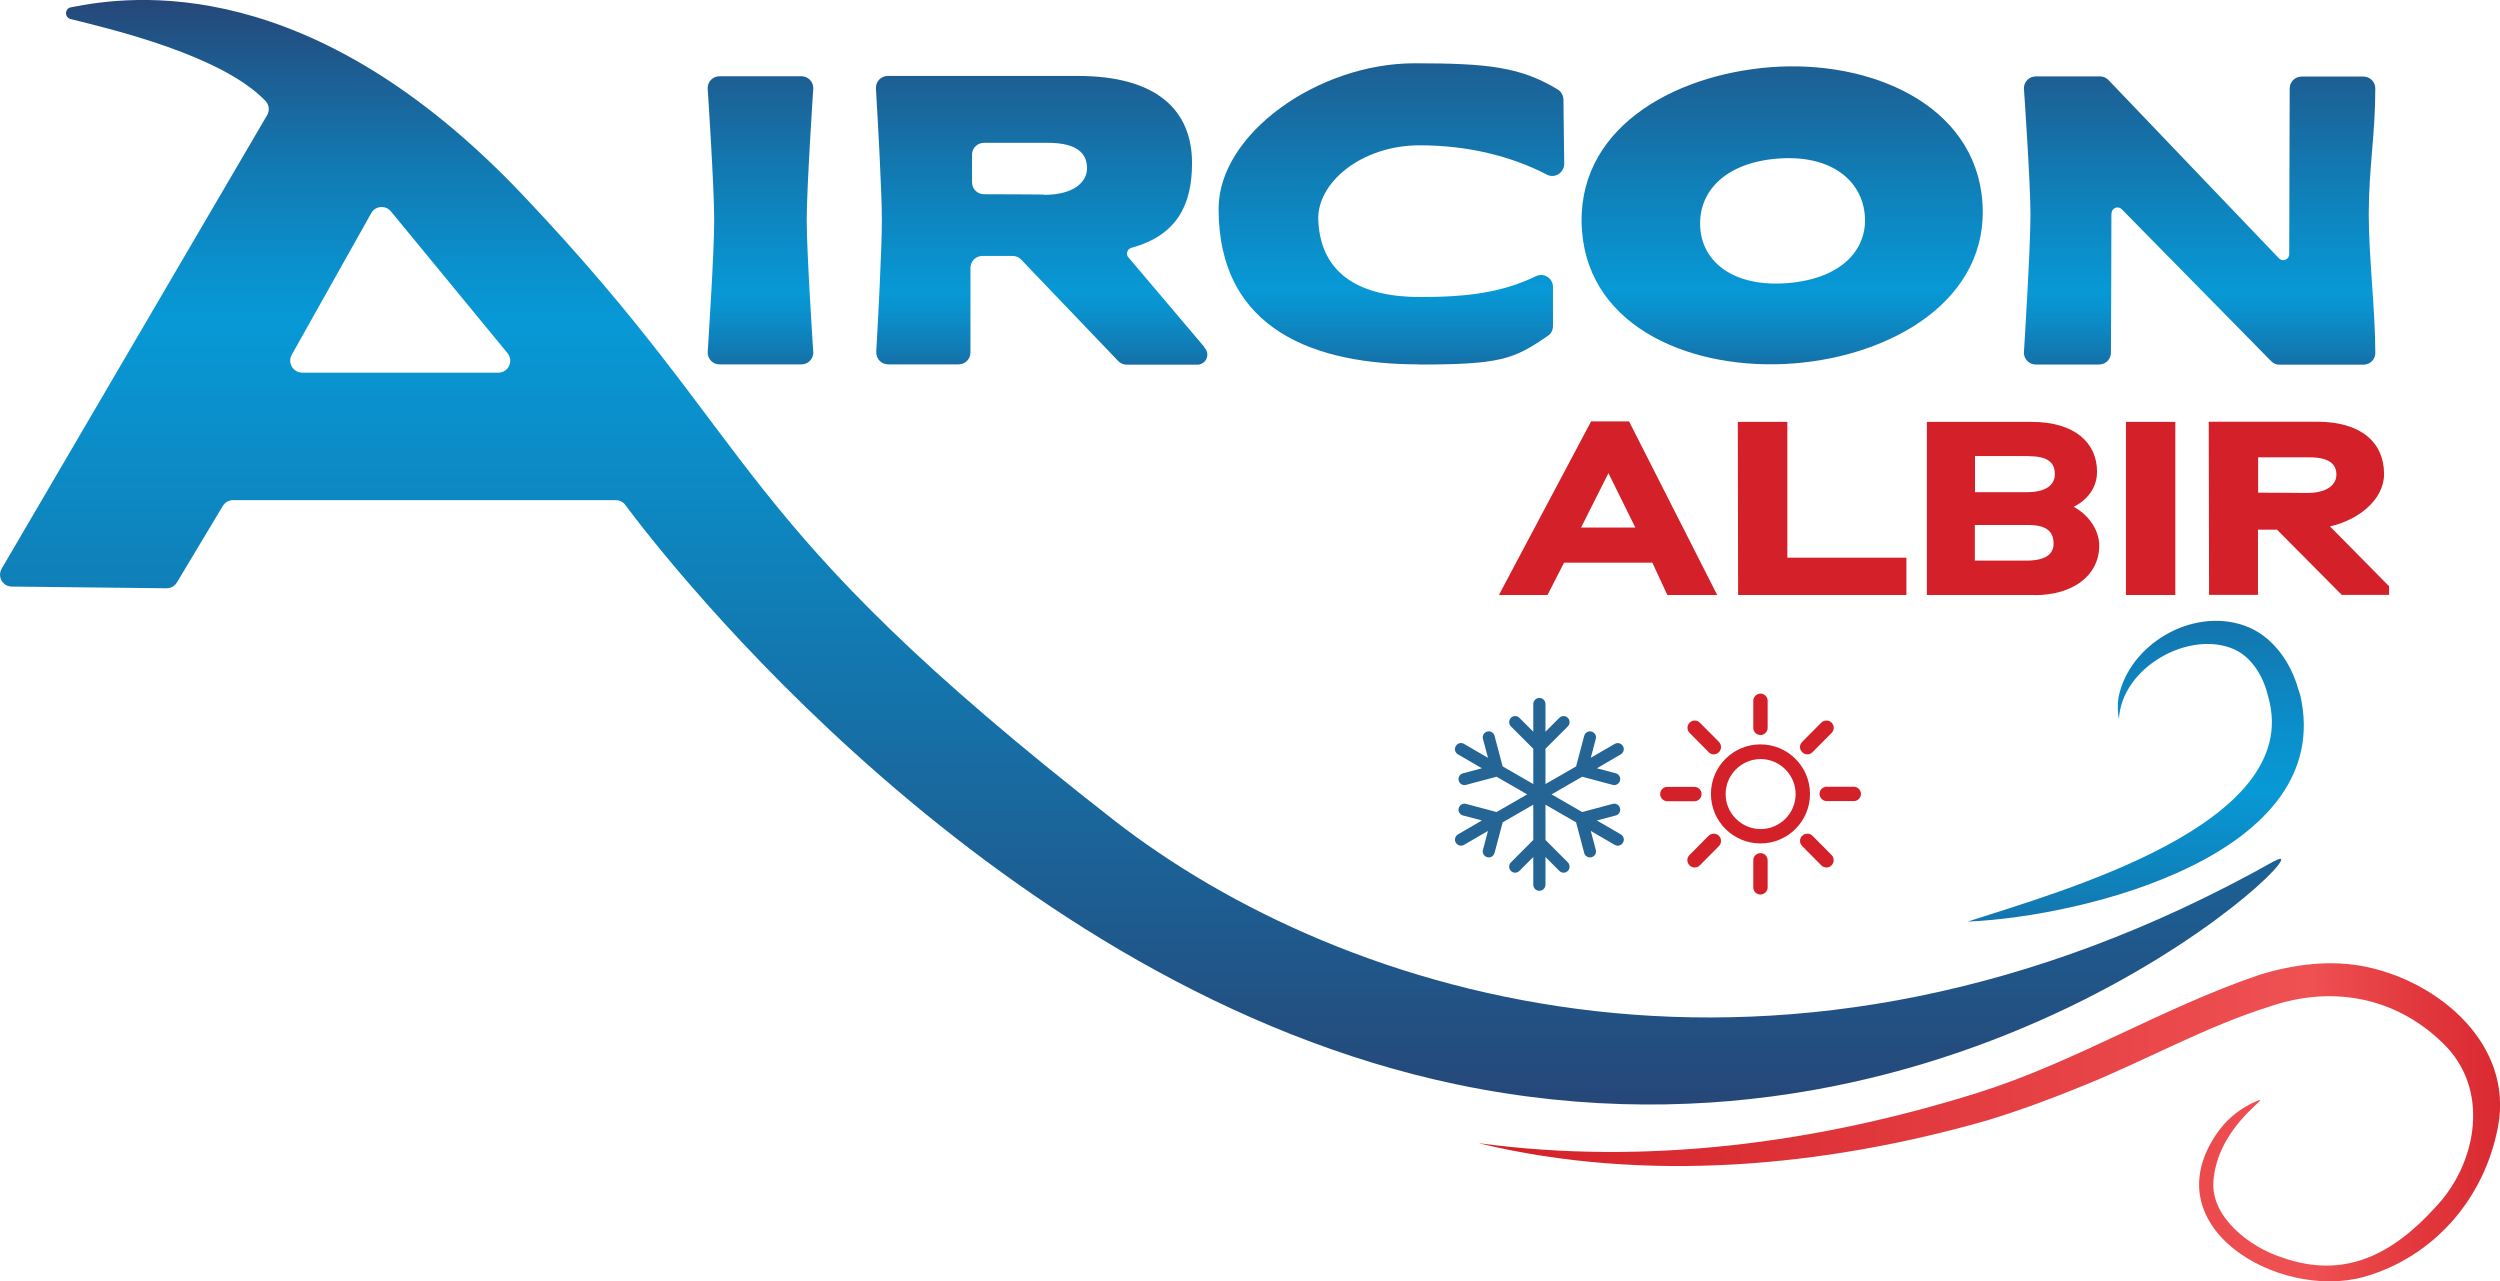
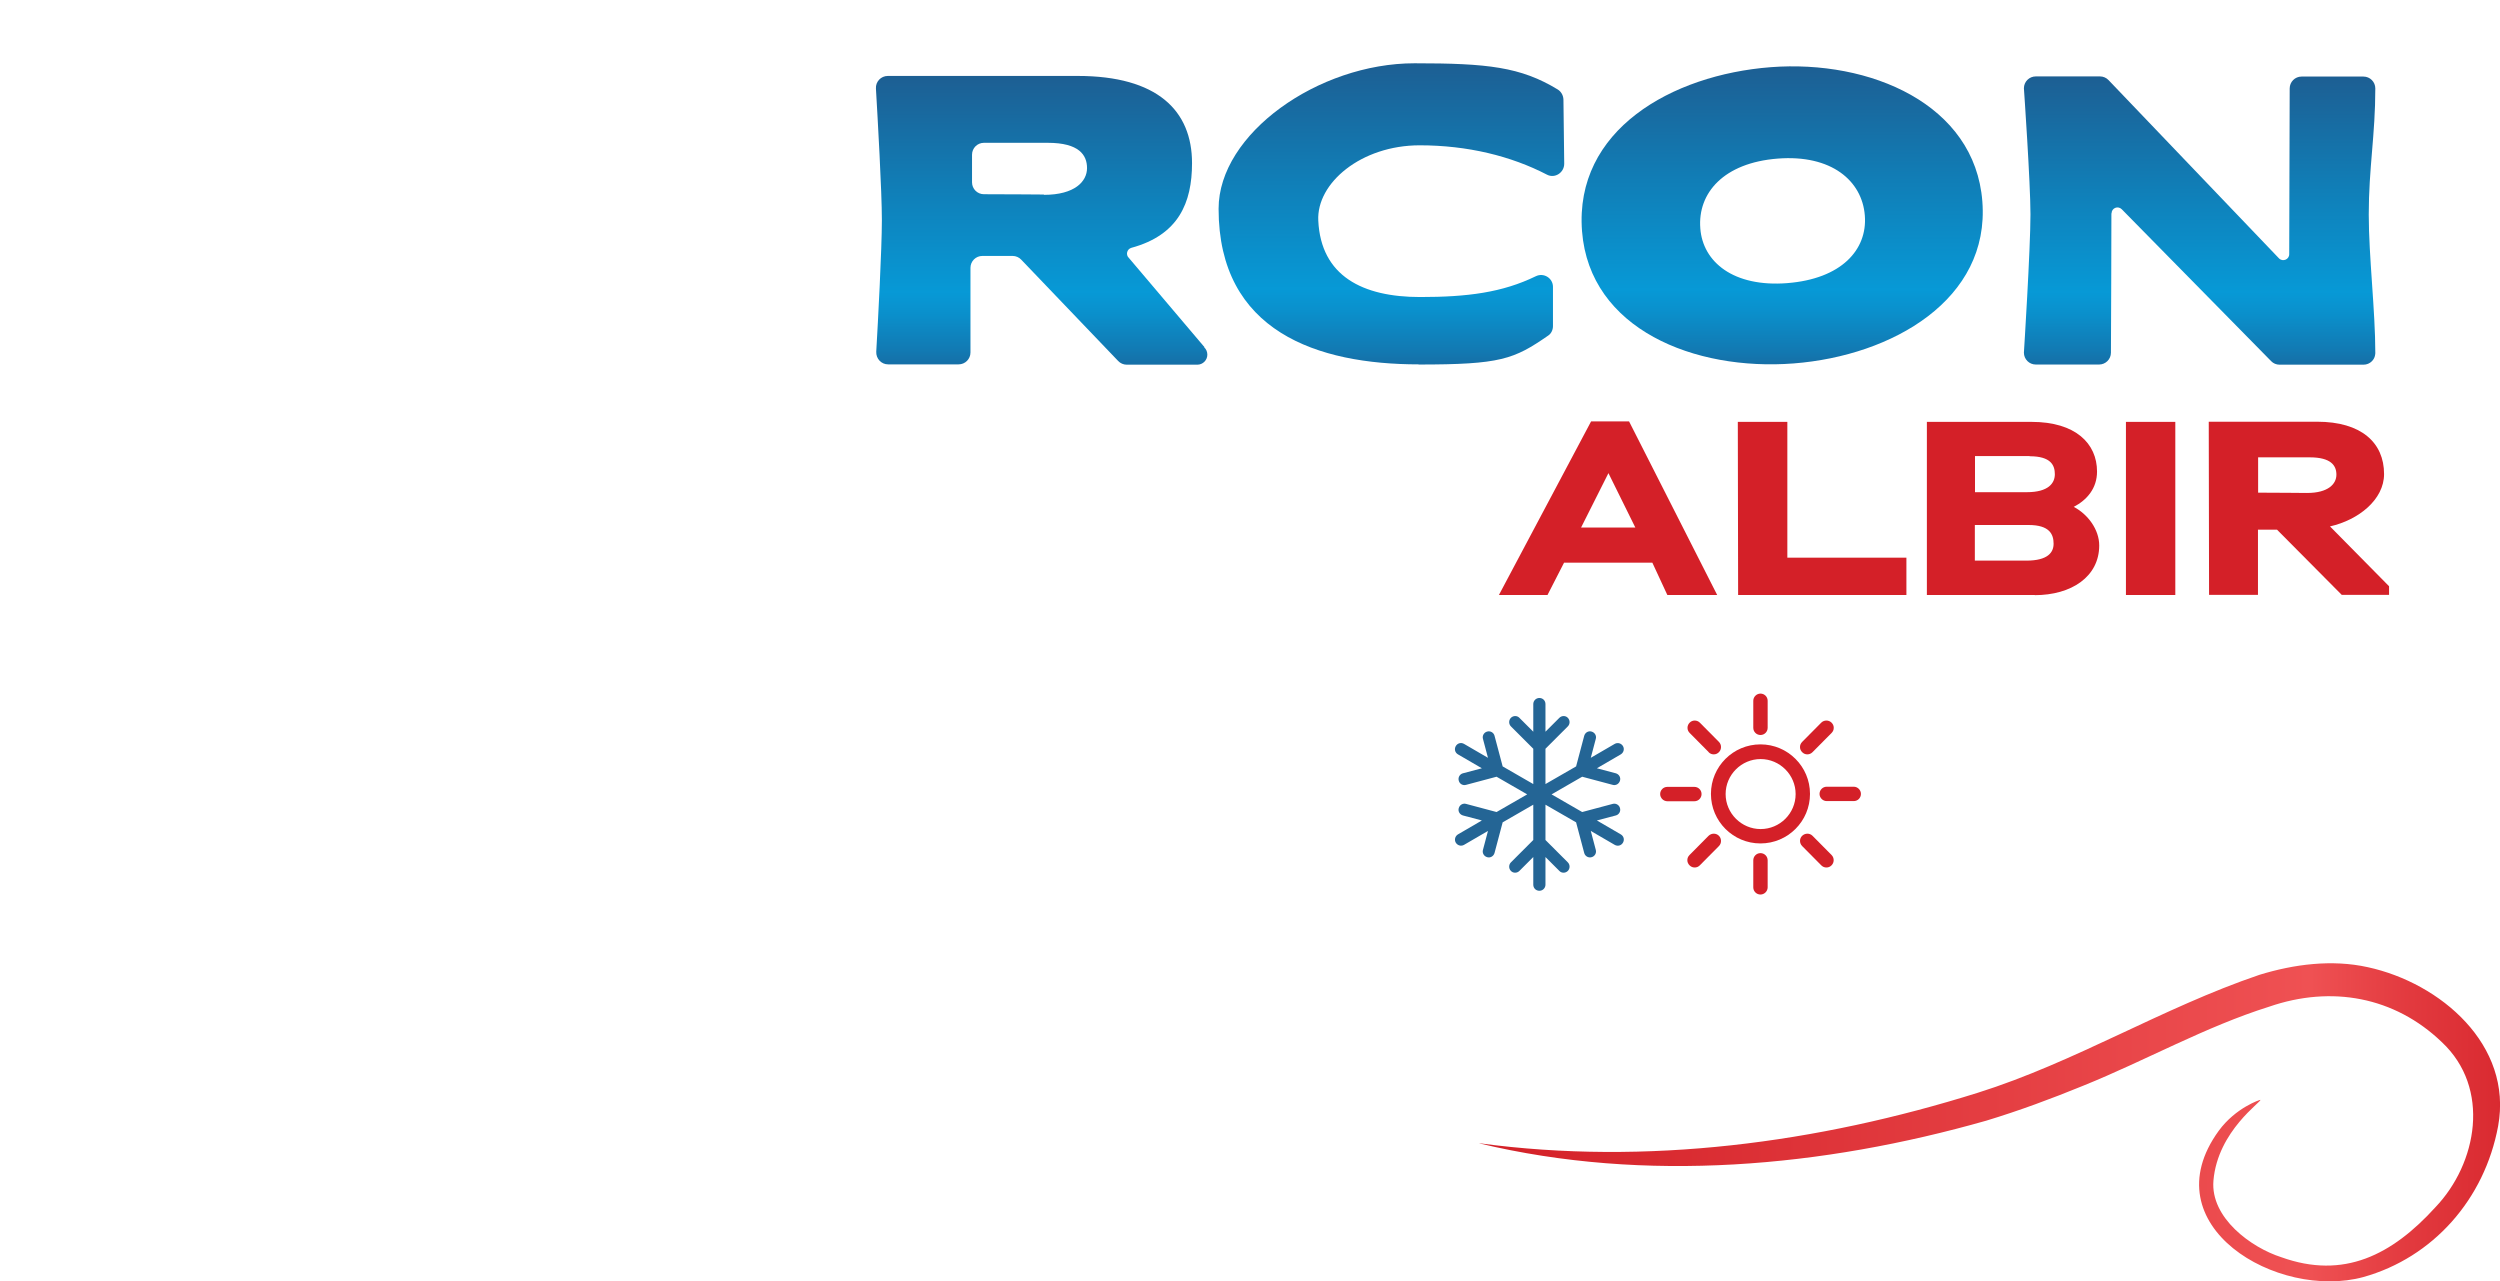
<svg xmlns="http://www.w3.org/2000/svg" xmlns:xlink="http://www.w3.org/1999/xlink" id="Layer_1" data-name="Layer 1" viewBox="0 0 160 82">
  <defs>
    <style>
      .cls-1 {
        fill: url(#linear-gradient-8);
      }

      .cls-2 {
        fill: url(#linear-gradient-7);
      }

      .cls-3 {
        fill: url(#linear-gradient-5);
      }

      .cls-4 {
        fill: url(#linear-gradient-6);
      }

      .cls-5 {
        fill: url(#linear-gradient-4);
      }

      .cls-6 {
        fill: url(#linear-gradient-3);
      }

      .cls-7 {
        fill: url(#linear-gradient-2);
      }

      .cls-8 {
        fill: url(#linear-gradient);
      }

      .cls-9 {
        fill: #d42028;
      }

      .cls-10 {
        fill: #246595;
      }
    </style>
    <linearGradient id="linear-gradient" x1="73" y1="70.68" x2="73" y2="0" gradientUnits="userSpaceOnUse">
      <stop offset="0" stop-color="#264778" />
      <stop offset=".47" stop-color="#107fb8" />
      <stop offset=".71" stop-color="#0799d6" />
      <stop offset=".76" stop-color="#0a90cc" />
      <stop offset=".85" stop-color="#1279b2" />
      <stop offset=".96" stop-color="#205588" />
      <stop offset="1" stop-color="#264778" />
    </linearGradient>
    <linearGradient id="linear-gradient-2" x1="48.66" y1="-.5" x2="48.66" y2="26.55" xlink:href="#linear-gradient" />
    <linearGradient id="linear-gradient-3" x1="66.67" y1="-.5" x2="66.67" y2="26.55" xlink:href="#linear-gradient" />
    <linearGradient id="linear-gradient-4" x1="89.06" y1="-1.56" x2="89.06" y2="26.69" xlink:href="#linear-gradient" />
    <linearGradient id="linear-gradient-5" x1="114.05" y1="-1.3" x2="114.05" y2="26.65" xlink:href="#linear-gradient" />
    <linearGradient id="linear-gradient-6" x1="140.78" y1="-.5" x2="140.78" y2="26.55" xlink:href="#linear-gradient" />
    <linearGradient id="linear-gradient-7" x1="136.7" y1="68.87" x2="136.7" y2="29.95" gradientUnits="userSpaceOnUse">
      <stop offset="0" stop-color="#264778" />
      <stop offset=".31" stop-color="#107fb8" />
      <stop offset=".47" stop-color="#0799d6" />
      <stop offset=".56" stop-color="#0a90cc" />
      <stop offset=".72" stop-color="#1279b2" />
      <stop offset=".93" stop-color="#205588" />
      <stop offset="1" stop-color="#264778" />
    </linearGradient>
    <linearGradient id="linear-gradient-8" x1="94.69" y1="71.82" x2="166.56" y2="71.82" gradientUnits="userSpaceOnUse">
      <stop offset="0" stop-color="#d32027" />
      <stop offset=".74" stop-color="#ef5153" />
      <stop offset=".83" stop-color="#e2393e" />
      <stop offset=".93" stop-color="#d7262d" />
      <stop offset="1" stop-color="#d42028" />
    </linearGradient>
  </defs>
-   <path class="cls-8" d="M145.57,55.1c-31.46,17.7-59.65,8.81-74.32-2.64-24.94-19.45-22.14-23.5-37.85-40.04C19.85-1.85,8.41-.31,4.53.47c-.4.08-.41.65-.01.75,2.66.66,9.68,2.32,12.47,5.24.24.25.28.62.1.92L.11,36.39c-.3.51.06,1.15.65,1.15l9.9.11c.27,0,.52-.14.66-.37l2.94-4.9c.14-.23.39-.37.65-.37h24.5c.24,0,.47.11.61.31,2.4,3.22,23.73,30.95,53.29,37.1,33.07,6.87,56.14-16.49,52.26-14.31ZM31.9,23.85h-12.56c-.58,0-.95-.63-.67-1.14l5.09-9.07c.26-.47.91-.53,1.26-.11l7.46,9.07c.41.5.06,1.25-.59,1.25Z" />
-   <path class="cls-7" d="M52.05,22.56c0,.42-.34.76-.76.76h-5.24c-.42,0-.76-.34-.76-.76,0,0,.42-6.34.42-8.46s-.42-8.46-.42-8.46c0-.42.34-.76.76-.76h5.24c.42,0,.76.34.76.76,0,0-.42,6.34-.42,8.46s.42,8.46.42,8.46Z" />
  <path class="cls-6" d="M77.08,22.21l-4.83-5.7c-.22-.2-.13-.57.16-.65,3.01-.82,3.88-2.87,3.88-5.42,0-3.37-2.23-5.58-7.32-5.58h-12.15c-.44,0-.79.37-.76.81.11,1.89.38,6.59.38,8.42,0,1.82-.25,6.53-.36,8.42-.02.44.32.81.76.81h4.51c.42,0,.76-.34.76-.76v-5.42c0-.42.34-.76.76-.76h1.94c.21,0,.41.09.55.24l6.2,6.48c.14.15.34.24.55.24h4.52c.35,0,.64-.29.64-.64,0-.18-.07-.35-.2-.47ZM66.81,12.45s-2.23-.02-3.84-.02c-.42,0-.76-.34-.76-.76v-1.77c0-.42.34-.76.76-.76h4.09c2,0,2.51.78,2.51,1.62s-.77,1.71-2.76,1.71Z" />
  <path class="cls-5" d="M90.8,23.32c-6.47,0-12.81-2.09-12.81-9.96,0-4.8,6.38-9.31,12.54-9.31,4.67,0,6.79.23,9.17,1.68.22.14.35.38.36.64l.05,4.11c0,.57-.6.96-1.1.7-2.31-1.2-5.1-1.88-8.15-1.88-3.74,0-6.61,2.41-6.49,4.82.17,3.55,2.84,4.89,6.52,4.89,3.03,0,5.26-.29,7.4-1.33.51-.25,1.1.12,1.1.68v2.51c0,.24-.11.48-.31.61-2.2,1.52-3.05,1.85-8.28,1.85Z" />
  <path class="cls-3" d="M126.87,12.89c-.48-6.23-7.19-9.08-13.55-8.59-6.33.49-12.57,4.02-12.07,10.5.49,6.28,7.21,8.95,13.54,8.46,6.33-.49,12.57-4.1,12.08-10.37ZM114.39,18.12c-3.46.27-5.41-1.36-5.57-3.5-.18-2.27,1.5-4.2,4.95-4.47,3.44-.27,5.41,1.42,5.58,3.65.17,2.19-1.51,4.05-4.97,4.32Z" />
  <path class="cls-4" d="M135.13,13.65c0,2.95-.02,5.98-.03,8.92,0,.42-.34.76-.76.76h-4.05c-.42,0-.76-.34-.76-.76,0,0,.42-6.64.42-8.85,0-2.02-.42-8.07-.42-8.07,0-.42.34-.76.76-.76h4.11c.21,0,.41.09.55.24l10.9,11.4c.24.25.66.08.66-.26,0-3.14.03-7.54.03-10.61,0-.42.34-.76.76-.76h3.96c.42,0,.76.34.76.76,0,2.97-.42,5.1-.42,8.07,0,2.67.42,6.18.42,8.85,0,.05,0,.32-.22.54-.14.14-.33.22-.54.22h-5.37c-.2,0-.4-.08-.54-.23l-9.56-9.72c-.24-.24-.65-.08-.65.27Z" />
-   <path class="cls-2" d="M125.97,58.97c5.81-1.9,21.47-6.19,19.21-14.33-.29-1.25-.98-2.52-2.18-3.08-2.86-1.27-7.21,1.12-7.39,4.47-.09-.45-.09-.91-.03-1.38.67-3.41,4.7-5.78,8.04-4.62,1.79.62,2.97,2.31,3.47,4.07,0,0,.12.36.12.36,2.36,10.19-13.74,14.19-21.23,14.52h0Z" />
  <path class="cls-1" d="M94.69,73.17c10.69,1.44,21.65-.02,31.88-3.23,6.26-1.97,11.79-5.43,18.03-7.55,2.21-.68,4.64-1,6.94-.49,4.65,1.01,9.29,4.98,8.34,10.17-.87,4.69-4.17,8.41-8.62,9.66-5.49,1.5-13.67-3.29-9.26-9.36,1.09-1.49,2.65-1.99,2.66-1.98.14.09-2.73,1.97-3,5.17-.2,2.39,2.43,4.29,4.34,4.9,4,1.44,7.09-.14,9.87-3.2,2.67-2.8,3.56-7.62.4-10.57-3.02-2.9-7.06-3.64-11.05-2.26-4.05,1.27-7.9,3.44-11.88,5.05-2.03.83-4.1,1.6-6.21,2.24-10.46,2.98-21.81,4.01-32.44,1.46h0Z" />
  <path class="cls-10" d="M98.91,46.83l.89-.89c.15-.15.4-.15.54,0,.15.15.15.4,0,.55l-1.43,1.43v2.26l1.96-1.13.52-1.96c.06-.21.27-.33.47-.27.21.06.33.27.27.47l-.32,1.21,1.53-.89c.19-.11.42-.04.53.14.11.19.04.42-.14.53l-1.53.89,1.21.32c.21.06.33.27.27.47-.06.21-.27.33-.47.27l-1.95-.52-1.96,1.13,1.96,1.13,1.95-.52c.21-.06.42.07.47.27.06.21-.07.42-.27.47l-1.21.32,1.53.89c.19.11.25.34.14.53-.11.19-.34.25-.53.14l-1.53-.89.32,1.21c.06.21-.07.42-.27.47-.21.06-.42-.07-.47-.27l-.52-1.96-1.96-1.13v2.26l1.43,1.43c.15.15.15.4,0,.55-.15.15-.4.15-.54,0l-.89-.89v1.77c0,.21-.17.39-.39.39s-.39-.17-.39-.39v-1.77l-.89.89c-.15.15-.4.15-.54,0-.15-.15-.15-.4,0-.55l1.43-1.43v-2.26l-1.96,1.13-.52,1.96c-.06.21-.27.33-.47.27-.21-.06-.33-.27-.27-.47l.32-1.21-1.53.89c-.19.11-.42.04-.53-.14-.11-.19-.04-.42.14-.53l1.53-.89-1.21-.32c-.21-.06-.33-.27-.27-.47.06-.21.27-.33.47-.27l1.95.52,1.96-1.13-1.96-1.13-1.95.52c-.21.06-.42-.06-.47-.27-.06-.21.07-.42.27-.47l1.21-.32-1.53-.89c-.19-.11-.25-.34-.14-.53s.34-.25.53-.14l1.53.89-.32-1.21c-.06-.21.07-.42.27-.47.21-.06.42.07.47.27l.52,1.96,1.96,1.13v-2.26l-1.43-1.43c-.15-.15-.15-.4,0-.55.15-.15.4-.15.54,0l.89.89v-1.77c0-.21.17-.39.39-.39s.39.17.39.39v1.77Z" />
  <g>
    <path class="cls-9" d="M109.35,48.14c.09.09.2.14.33.14s.24-.05.33-.14c.18-.18.18-.48,0-.66l-1.22-1.23c-.18-.18-.48-.18-.65,0-.09.09-.14.2-.14.33s.05.24.14.33l1.22,1.23Z" />
    <path class="cls-9" d="M112.67,47.04c.26,0,.46-.21.46-.46v-1.73c0-.26-.21-.46-.46-.46s-.46.21-.46.46v1.73c0,.26.21.46.46.46Z" />
    <path class="cls-9" d="M108.9,50.82c0-.26-.21-.46-.46-.46h-1.73c-.26,0-.46.21-.46.46s.21.46.46.46h1.73c.26,0,.46-.21.46-.46Z" />
    <path class="cls-9" d="M116,53.49c-.18-.18-.47-.18-.66,0s-.18.48,0,.66l1.22,1.23c.09.09.2.14.33.14s.24-.05.33-.14c.18-.18.18-.48,0-.66l-1.22-1.23Z" />
    <path class="cls-9" d="M115.67,48.28c.12,0,.24-.05.33-.14l1.22-1.23c.09-.09.14-.2.14-.33s-.05-.24-.14-.33c-.18-.18-.48-.18-.66,0l-1.22,1.23c-.09.09-.14.2-.14.33s.05.24.14.33c.09.09.2.14.33.14Z" />
    <path class="cls-9" d="M112.67,47.64c-1.75,0-3.17,1.42-3.17,3.17s1.42,3.17,3.17,3.17,3.17-1.42,3.17-3.17-1.42-3.17-3.17-3.17ZM114.92,50.82c0,1.24-1.01,2.24-2.24,2.24s-2.24-1.01-2.24-2.24,1.01-2.24,2.24-2.24,2.24,1.01,2.24,2.24Z" />
    <path class="cls-9" d="M109.35,53.49l-1.22,1.23c-.09.09-.14.2-.14.33s.05.24.14.33c.09.09.2.14.33.14s.24-.05.33-.14l1.22-1.23c.18-.18.18-.48,0-.66-.18-.18-.47-.18-.66,0Z" />
    <path class="cls-9" d="M118.64,50.35h-1.73c-.26,0-.46.21-.46.46s.21.46.46.46h1.73c.26,0,.46-.21.46-.46s-.21-.46-.46-.46Z" />
    <path class="cls-9" d="M112.67,54.6c-.26,0-.46.21-.46.46v1.73c0,.26.21.46.46.46s.46-.21.46-.46v-1.73c0-.26-.21-.46-.46-.46Z" />
  </g>
  <g>
    <path class="cls-9" d="M105.74,36.01h-5.64l-1.06,2.07h-3.11l5.9-11.11h2.43l5.64,11.11h-3.19l-.96-2.07ZM101.18,33.76h3.48l-1.72-3.48-1.75,3.48Z" />
    <path class="cls-9" d="M111.23,27h3.16v8.69h7.62v2.39h-10.77l-.02-11.08Z" />
    <path class="cls-9" d="M130.23,38.08h-6.91v-11.08h6.7c2.81,0,4.19,1.38,4.19,3.18,0,1.08-.65,1.82-1.49,2.26.9.47,1.63,1.45,1.63,2.47,0,1.99-1.77,3.18-4.13,3.18ZM129.89,29.19h-3.49v2.31h3.32c1.38,0,1.79-.58,1.79-1.15s-.25-1.15-1.61-1.15ZM129.84,33.6h-3.45v2.28h3.3c1.39,0,1.74-.54,1.74-1.08,0-.6-.25-1.2-1.6-1.2Z" />
    <path class="cls-9" d="M136.06,27h3.16v11.08h-3.16v-11.08Z" />
    <path class="cls-9" d="M145.73,33.9h-1.22v4.17h-3.13l-.02-11.08h6.94c2.81,0,4.28,1.33,4.28,3.35,0,1.64-1.64,2.94-3.46,3.35l3.78,3.83v.55h-3.03l-4.14-4.17ZM147.82,29.27h-3.3v2.26c1.04,0,3.13.02,3.13.02,1.36,0,1.88-.58,1.88-1.17s-.35-1.11-1.71-1.11Z" />
  </g>
</svg>